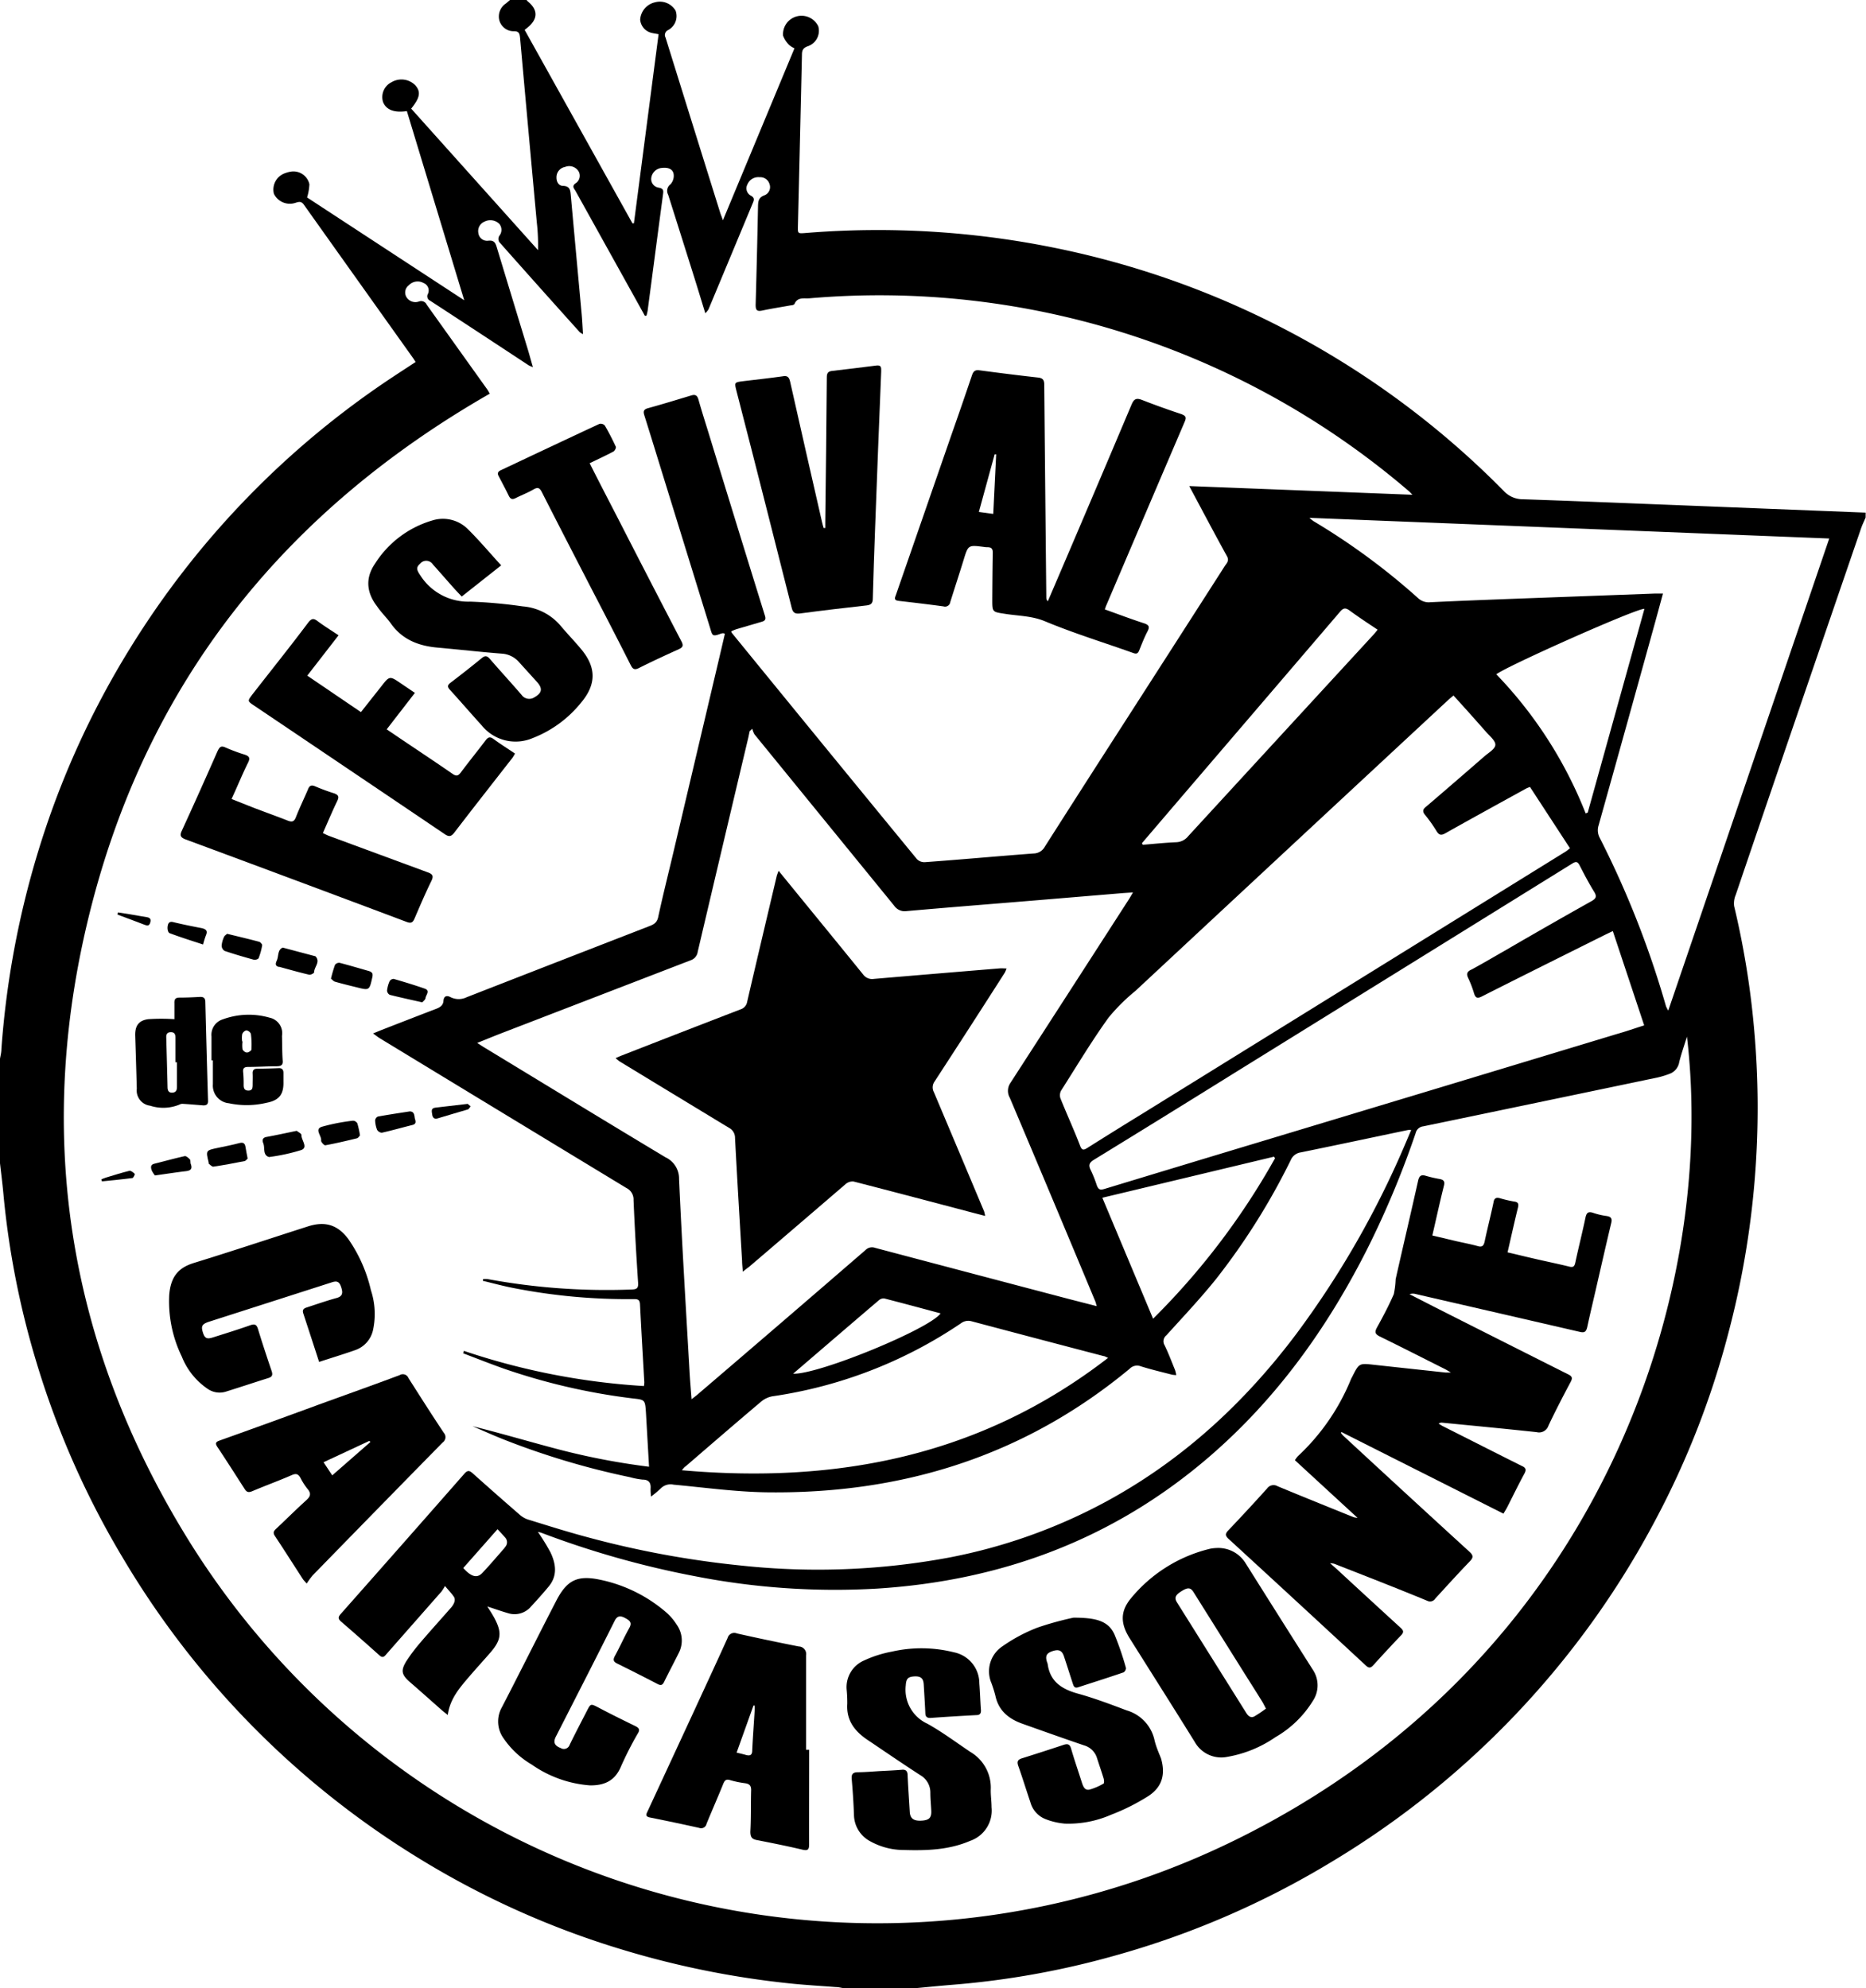
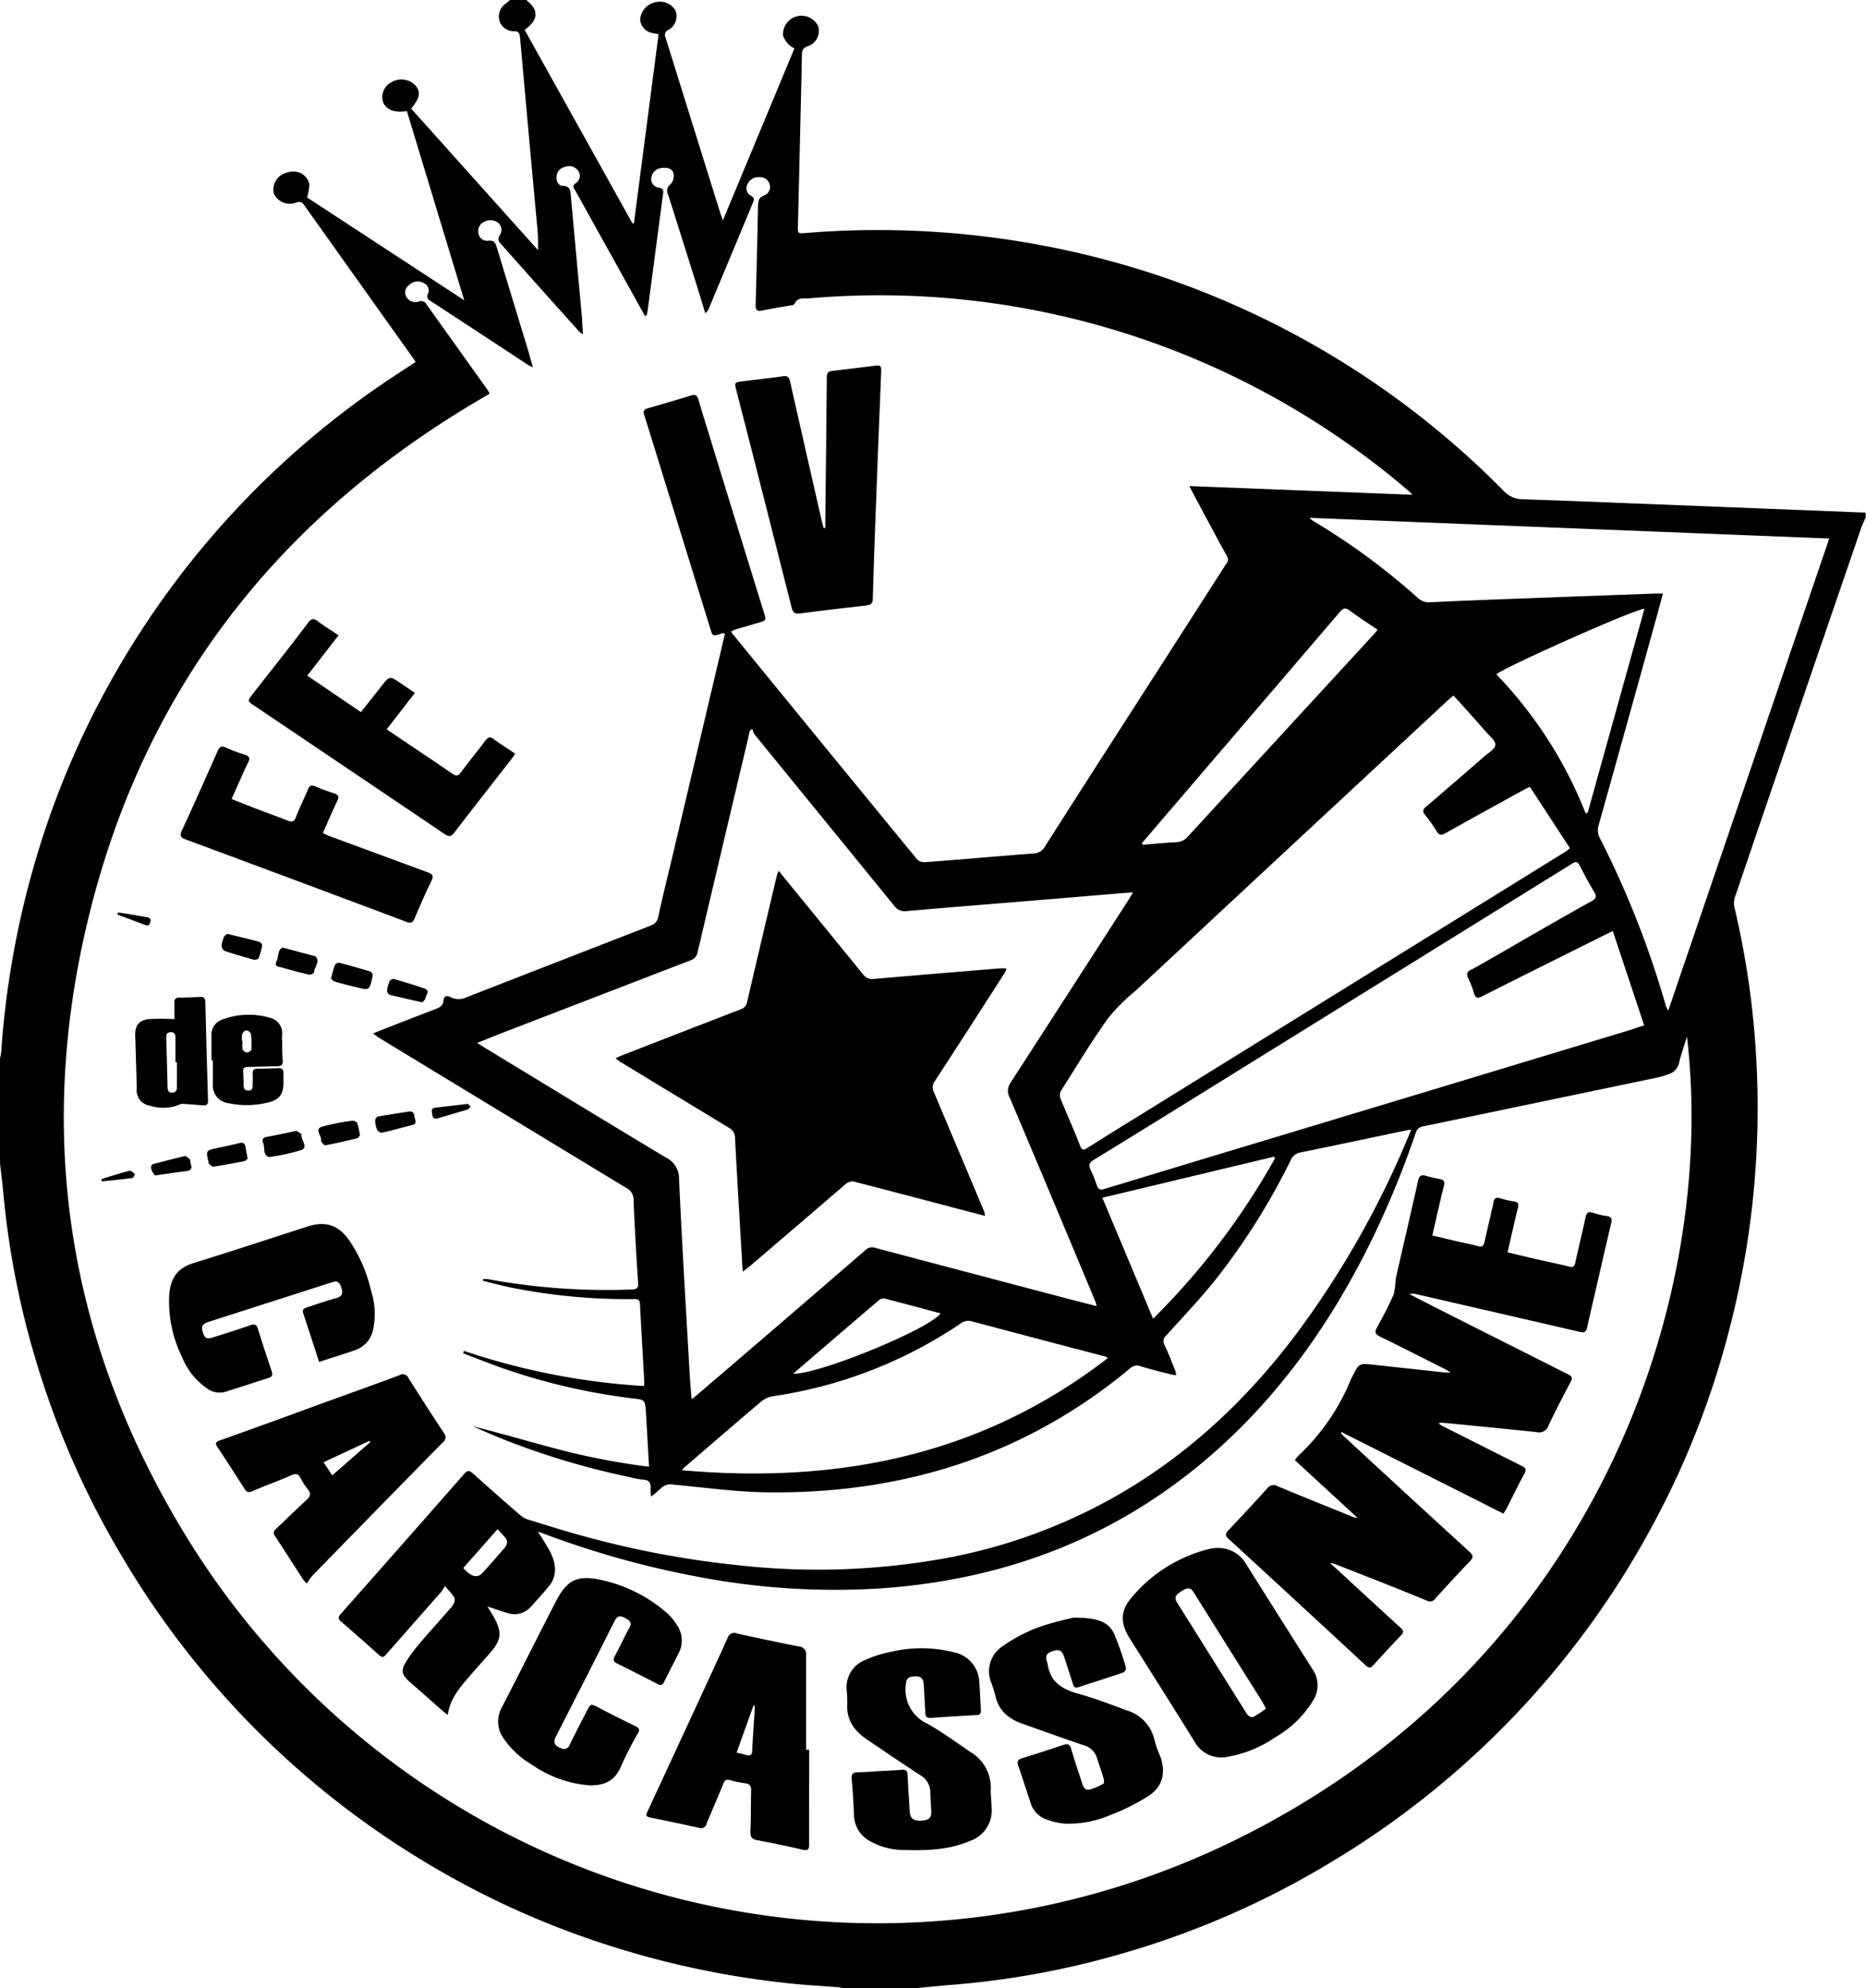
<svg xmlns="http://www.w3.org/2000/svg" id="logo" data-name="Calque 1" viewBox="0 0 307.05 327.24">
  <defs>
    <style>.cls-1{fill:#000;}</style>
  </defs>
  <title>logo-festival-noir</title>
-   <path class="cls-1" d="M403.93,297.74l.12-.15-.49-.41.49.41Z" transform="translate(-326.61 -115.5)" />
  <path class="cls-1" d="M577.19,197.67a4.25,4.25,0,0,1-3.15-1.38,143.84,143.84,0,0,0-73.64-39.95,145.79,145.79,0,0,0-41.26-2.49c-1.27.1-1.26.09-1.23-1.17q.34-14.07.66-28.15c0-.72.15-1.11.91-1.4a2.69,2.69,0,0,0,1.78-3.29,3.05,3.05,0,0,0-5.8,1.52,4.25,4.25,0,0,0,1,1.54,3.44,3.44,0,0,0,.88.55l-11.77,28.3c-.2-.56-.33-.87-.44-1.2q-4.51-14.43-9-28.86a.89.89,0,0,1,.4-1.23,2.61,2.61,0,0,0,1.25-3.2,3,3,0,0,0-3.38-1.38,3.13,3.13,0,0,0-2.45,2.85,2.45,2.45,0,0,0,1.83,2.17c.35.09.72.14,1.2.23l-4.06,31.13-.24,0-17.74-31.84.52-.42c1.68-1.38,1.69-2.9,0-4.26a1.82,1.82,0,0,1-.24-.3h-2.62l-.75.64a2.55,2.55,0,0,0-1.08,2.74,2.43,2.43,0,0,0,2.41,1.82c.78,0,.92.32,1,1q1.36,15.23,2.76,30.45a33.31,33.31,0,0,1,.2,4.58l-20.87-23.29c1.46-1.81,1.62-2.77.67-3.85a3.19,3.19,0,0,0-3.9-.5,2.73,2.73,0,0,0-1.41,3.23c.49,1.29,1.81,1.84,3.93,1.52L403,164.92,377.14,148a8.76,8.76,0,0,0,.38-2.18,2.69,2.69,0,0,0-3.12-2.06,4,4,0,0,0-.78.21,2.85,2.85,0,0,0-1.94,3.42,2.91,2.91,0,0,0,3.58,1.48c.57-.18.94-.26,1.36.33q9,12.66,18,25.29c.11.16.21.33.38.59-1.23.81-2.44,1.59-3.63,2.38a144.39,144.39,0,0,0-43.34,44.71,142.57,142.57,0,0,0-15.19,33.63,147.59,147.59,0,0,0-6,32.36c0,.59-.17,1.18-.26,1.77v16.76c.2,1.77.43,3.53.59,5.3a140.54,140.54,0,0,0,5.45,27.76A142.3,142.3,0,0,0,346.88,372a144,144,0,0,0,48.5,49.25,142.11,142.11,0,0,0,33.84,15.19A147.16,147.16,0,0,0,457.17,442c2.34.23,4.69.36,7,.54.43,0,.86.12,1.29.19h11.71c2.11-.2,4.21-.41,6.32-.58A139.19,139.19,0,0,0,510,437.38,142.44,142.44,0,0,0,545.61,422,144.19,144.19,0,0,0,599,365.69a141.2,141.2,0,0,0,12-30.74,145.11,145.11,0,0,0,4.21-50.52,139.15,139.15,0,0,0-3.25-19.8,3.58,3.58,0,0,1,.26-1.84q4.73-13.94,9.5-27.86,5.55-16.22,11.11-32.42c.21-.62.51-1.22.77-1.83v-.81l-31.46-1.25C593.86,198.3,585.53,197.95,577.19,197.67ZM529.87,418.34A133.41,133.41,0,0,1,357.64,369c-20.2-32.61-25.53-67.87-15.83-105s32.16-64.65,65.38-83.7a6.28,6.28,0,0,0-.37-.66q-5-7-10-14a1,1,0,0,0-1.24-.53,1.72,1.72,0,0,1-2.11-.75,1.48,1.48,0,0,1,.41-1.91,2,2,0,0,1,2.43-.37,1.32,1.32,0,0,1,.72,1.78.8.8,0,0,0,.39,1.15q8.11,5.29,16.19,10.62a5.5,5.5,0,0,0,.69.29c-.3-1-.53-1.88-.78-2.72q-2.57-8.44-5.13-16.88c-.22-.74-.39-1.33-1.45-1.2a1.44,1.44,0,0,1-1.61-1.24,1.68,1.68,0,0,1,1-1.9,2.12,2.12,0,0,1,2.43.35,1.56,1.56,0,0,1,0,2,1,1,0,0,0,0,1q6.59,7.44,13.24,14.83a3.42,3.42,0,0,0,.54.34c-.07-1.16-.12-2.14-.2-3.11-.6-6.56-1.21-13.13-1.8-19.69-.08-.85-.11-1.57-1.29-1.61-.68,0-1.08-.63-1.07-1.37a1.71,1.71,0,0,1,1.4-1.74,1.81,1.81,0,0,1,2.23.71,1.47,1.47,0,0,1-.52,2c-.57.43-.28.78,0,1.2l10,18,1.44,2.6.26-.05a8.09,8.09,0,0,0,.19-.81c.85-6.43,1.69-12.87,2.55-19.3.08-.61-.09-.81-.69-.94a1.44,1.44,0,0,1-1.27-1.58,1.91,1.91,0,0,1,1.76-1.67c.81-.09,1.7.05,1.91.91a2.07,2.07,0,0,1-.49,1.77,1.34,1.34,0,0,0-.39,1.74q2.16,6.82,4.31,13.66c.59,1.88,1.16,3.77,1.8,5.84a3.66,3.66,0,0,0,.52-.64q3.67-8.79,7.33-17.59c.23-.54.17-.84-.36-1.13a1.36,1.36,0,0,1-.56-1.85,1.93,1.93,0,0,1,2-1.18,1.58,1.58,0,0,1,1.63,1.11,1.45,1.45,0,0,1-.82,1.86c-1,.37-1.05,1-1.07,1.89q-.16,8.07-.39,16.14c0,.9.23,1.12,1.1.94,1.54-.33,3.11-.57,4.66-.85.23,0,.58-.09.64-.24.49-1.17,1.57-.85,2.42-.92a133.79,133.79,0,0,1,98.74,31.8c.1.08.18.19.51.53l-36.72-1.43c2.08,3.89,4.11,7.74,6.21,11.55.41.75-.05,1.14-.36,1.61q-9.55,14.91-19.13,29.8c-3.51,5.46-7,10.92-10.49,16.4a2.14,2.14,0,0,1-1.85,1.11c-6,.45-11.94,1-17.91,1.43a1.72,1.72,0,0,1-1.28-.5q-15.27-18.6-30.47-37.25a1.47,1.47,0,0,1-.09-.24,8.76,8.76,0,0,1,.84-.35l4.16-1.22c.53-.15.75-.36.55-1q-4.59-14.78-9.12-29.58c-.61-2-1.26-4-1.82-6-.21-.75-.57-.87-1.24-.66-2.35.71-4.7,1.43-7.06,2.08-.72.2-.81.52-.61,1.16,1.19,3.78,2.35,7.58,3.52,11.36q3.65,11.8,7.29,23.6c.39,1.26.32,1.55,1.76,1a1.53,1.53,0,0,1,.39-.08,1.22,1.22,0,0,1,.3.08c-.37,1.61-.75,3.23-1.13,4.84q-3.67,15.56-7.34,31.12c-.84,3.57-1.74,7.12-2.51,10.7-.23,1.05-.92,1.26-1.71,1.57q-14.9,5.78-29.78,11.59a3,3,0,0,1-2.67,0c-.73-.39-1.12-.09-1.17.62s-.55,1.05-1.18,1.29c-3.08,1.18-6.14,2.37-9.21,3.57l-1.19.49c.46.33.76.58,1.09.78q20.29,12.34,40.6,24.66a2.11,2.11,0,0,1,1.17,2c.19,4.54.45,9.07.75,13.6.06.87-.21,1.07-1,1.1a107.63,107.63,0,0,1-23.8-1.72,5.5,5.5,0,0,0-.69,0l-.06.29c1.66.4,3.3.85,5,1.18a96.87,96.87,0,0,0,19.86,1.83c.58,0,.94.07,1,.79.21,4.3.47,8.6.71,12.9a5.07,5.07,0,0,1-.06.62,114,114,0,0,1-29.63-5.79l-.12.4c2.24.85,4.47,1.74,6.74,2.54a102.69,102.69,0,0,0,20.79,4.84l.4.05c2,.22,2,.22,2.15,2.32l.51,8.92a115.1,115.1,0,0,1-14.68-2.8c-4.79-1.25-9.53-2.67-14.37-3.87,1.71.73,3.41,1.5,5.15,2.19a127.57,127.57,0,0,0,20.75,6.2,12.49,12.49,0,0,0,2.08.4c1.07,0,1.41.55,1.32,1.53a10,10,0,0,0,.08,1.26,17.85,17.85,0,0,0,1.6-1.34,2.25,2.25,0,0,1,2.09-.62c5.09.47,10.18,1.18,15.27,1.26,22.31.31,42.45-5.95,59.79-20.33a1.69,1.69,0,0,1,1.81-.42c1.7.54,3.43.94,5.16,1.39a5.37,5.37,0,0,0,.7.07,5.88,5.88,0,0,0-.19-.82c-.56-1.37-1.08-2.76-1.72-4.08a1.25,1.25,0,0,1,.29-1.65c2.77-3.07,5.62-6.08,8.2-9.3a110.43,110.43,0,0,0,12.26-19.53,2.11,2.11,0,0,1,1.63-1.27c5.89-1.2,11.78-2.46,17.67-3.69a2.55,2.55,0,0,1,.52,0l-.85,2A151.77,151.77,0,0,1,539.95,335c-8.53,11.36-18.76,20.81-31.3,27.62a89.81,89.81,0,0,1-25.93,9.24,117.85,117.85,0,0,1-34,1.32,156.71,156.71,0,0,1-25.66-4.74c-3.24-.87-6.45-1.89-9.66-2.88a4,4,0,0,1-1.35-.83q-3.85-3.34-7.65-6.74c-.54-.48-.85-.54-1.37.05q-10.15,11.57-20.35,23.09c-.43.49-.47.77,0,1.21q3.21,2.77,6.36,5.6c.59.53.85.16,1.2-.25l9-10.23a8.23,8.23,0,0,0,.59-.93c.63.75,1.1,1.22,1.46,1.77s0,1.22-.39,1.71c-1.66,1.9-3.36,3.77-5,5.69a29.39,29.39,0,0,0-2.38,3.13c-1,1.6-.86,2.29.55,3.52,1.78,1.54,3.53,3.11,5.3,4.67.27.23.55.44.92.74.36-2.65,1.94-4.46,3.48-6.26,1.18-1.38,2.41-2.72,3.6-4.09,1.7-2,1.85-3.2.64-5.51-.35-.67-.77-1.3-1.21-2,1.2.39,2.29.78,3.4,1.1a3.55,3.55,0,0,0,3.83-1.14c1-1.07,1.95-2.14,2.87-3.25,1.47-1.77,1.19-3.72.3-5.6a34.4,34.4,0,0,0-2.08-3.38,4.9,4.9,0,0,1,.57.14,150.67,150.67,0,0,0,25.49,7.19,119.69,119.69,0,0,0,29.73,2c20.45-1.29,38.77-8.08,54.45-21.5,11.18-9.57,19.59-21.27,26.2-34.34a151.63,151.63,0,0,0,8-19.14,1.44,1.44,0,0,1,1.23-1.1c7-1.45,14.09-2.93,21.13-4.4q8.69-1.81,17.38-3.63a14,14,0,0,0,2.17-.67,2.46,2.46,0,0,0,1.46-1.9c.36-1.41.84-2.78,1.27-4.17C609.22,328.84,589.61,389,529.87,418.34Zm31.26-168.69A23.61,23.61,0,0,1,563,252.3c.41.66.76.73,1.45.34,4.42-2.49,8.88-4.93,13.32-7.38a6.25,6.25,0,0,1,.6-.24l6.58,10.09c-.31.24-.5.41-.72.55L514.42,298.9c-3,1.84-5.95,3.68-8.9,5.54-.59.37-.87.41-1.17-.34-1-2.62-2.19-5.2-3.24-7.82a1.62,1.62,0,0,1,.1-1.28c2.55-4,5-8.11,7.8-12a30.84,30.84,0,0,1,4.42-4.4q18.53-17.26,37.07-34.5l14.41-13.39c.24-.22.5-.42.87-.74,1.83,2,3.61,4,5.37,6,.59.67,1.56,1.45,1.52,2.13s-1.12,1.29-1.8,1.88q-4.75,4.14-9.54,8.24C560.76,248.66,560.6,249,561.12,249.65Zm7.07,26.82a17.26,17.26,0,0,1,.94,2.44c.24.82.53,1,1.35.57,6.78-3.43,13.58-6.81,20.38-10.2l1.13-.54,5.16,15.52c-1.61.51-3,1-4.46,1.41l-29.24,8.85-29.25,8.83q-12.93,3.9-25.86,7.83c-.73.22-1,.1-1.26-.59a19.75,19.75,0,0,0-1-2.51c-.4-.78-.27-1.21.51-1.69q11.61-7.12,23.17-14.32,27.78-17.21,55.55-34.44c.63-.39.89-.33,1.22.31.75,1.46,1.52,2.93,2.38,4.32.48.77.34,1.12-.42,1.55-4.69,2.63-9.36,5.3-14,8-1.9,1.08-3.78,2.19-5.7,3.24C568,275.38,567.87,275.77,568.2,276.47Zm-75.45,19.65q7.09,16.76,14.09,33.56c.08.2.13.42.23.79l-4.48-1.15q-16-4.21-32-8.45a1.48,1.48,0,0,0-1.54.35q-13.87,12-27.76,23.88c-.22.19-.46.36-.88.69-.13-1.68-.26-3.15-.34-4.61-.6-10.54-1.25-21.08-1.72-31.63a3.86,3.86,0,0,0-2.22-3.57c-10-6-20-12.12-30-18.19-.28-.17-.54-.36-1-.64,1.46-.58,2.75-1.12,4.05-1.62q15.56-6,31.12-12a1.71,1.71,0,0,0,1.12-1.39q4.14-17.62,8.32-35.23c.08-.36.15-.72.23-1.08l.43-.39a3.28,3.28,0,0,0,.36.92q11.5,14.11,23,28.22a2.1,2.1,0,0,0,2.05.87c7.14-.63,14.28-1.19,21.41-1.78l14.27-1.19,1.55-.1c-.28.47-.44.77-.62,1.05q-9.75,15.14-19.52,30.26A2.31,2.31,0,0,0,492.74,296.12Zm-11.37,35.54c-1.75,2.54-20.12,10.1-24.26,9.93,4.79-4.11,9.45-8.12,14.13-12.11a1.17,1.17,0,0,1,.89-.27C475.21,330,478.29,330.83,481.38,331.66Zm-42,25.22c4.15-3.58,8.29-7.16,12.48-10.7a4,4,0,0,1,1.85-.87,74.33,74.33,0,0,0,31-12,2,2,0,0,1,1.77-.35q10.86,2.89,21.73,5.73c.18,0,.35.14.74.29-20.83,16.12-44.46,20.75-70.14,18.5A6.69,6.69,0,0,1,439.33,356.88ZM508,312.63l28.25-6.76.16.27a118.87,118.87,0,0,1-20.06,26.4Zm79.87-63.39-.34.13a69.82,69.82,0,0,0-14.7-22.89c1.54-1.27,23.36-11,24.37-10.77Zm-35.17-29.37q-15.29,16.62-30.57,33.25a2.64,2.64,0,0,1-2,1c-1.83.08-3.66.27-5.49.42l-.12-.27,5.69-6.66q13.45-15.7,26.88-31.4c.51-.6.86-.75,1.55-.26,1.49,1.09,3,2.09,4.66,3.19C553.06,219.43,552.89,219.66,552.69,219.87Zm-143,150.32c-1.24,1.41-2.45,2.85-3.74,4.21-.85.89-1.82.62-3.12-.83l5.64-6.39c.47.51.88.94,1.26,1.38A1.14,1.14,0,0,1,409.65,370.19Zm191.42-88.36a5.43,5.43,0,0,1-.38-.75,155.4,155.4,0,0,0-10.87-27.64,2.67,2.67,0,0,1-.21-2.1q4.72-16.85,9.38-33.71c.39-1.41.77-2.83,1.21-4.44-.53,0-.91,0-1.3,0l-23.8.88c-4.4.17-8.8.34-13.21.55a2.56,2.56,0,0,1-2-.69,110.5,110.5,0,0,0-17.2-12.66,8,8,0,0,1-.67-.54l85.54,3.4Z" transform="translate(-326.61 -115.5)" />
  <path class="cls-1" d="M471.24,329.48" transform="translate(-326.61 -115.5)" />
  <path class="cls-1" d="M590.94,315.63a11.52,11.52,0,0,1-2.16-.51c-.85-.29-1.12,0-1.29.83-.52,2.47-1.14,4.91-1.67,7.38-.14.65-.39.79-1,.63-2-.49-3.94-.88-5.9-1.34-1.4-.32-2.79-.67-4.24-1,.58-2.54,1.13-5,1.71-7.37.16-.65,0-.93-.67-1a20.2,20.2,0,0,1-2.26-.53c-.68-.2-1,0-1.1.71-.45,2.14-1,4.26-1.45,6.39-.15.71-.42,1-1.17.76-1.13-.31-2.29-.53-3.44-.79l-4-.95c.65-2.81,1.23-5.49,1.9-8.16.18-.71,0-1-.68-1.13a21,21,0,0,1-2.26-.52c-.81-.26-1.12,0-1.3.8-1.21,5.41-2.48,10.81-3.7,16.22a14.2,14.2,0,0,1-.3,2.45c-.82,1.88-1.78,3.69-2.77,5.49-.4.74-.32,1.08.44,1.46,3.59,1.76,7.16,3.58,10.73,5.37.25.13.49.28,1,.58-.49,0-.68,0-.86,0q-5.87-.63-11.74-1.27c-2.5-.28-2.5-.29-3.62,1.92-.08.15-.16.29-.23.45a35.65,35.65,0,0,1-8.74,12.67,4.19,4.19,0,0,0-.48.66L550,365.32a4.65,4.65,0,0,1-.65-.11c-4.17-1.69-8.35-3.37-12.51-5.1a1.3,1.3,0,0,0-1.73.37q-3.14,3.49-6.38,6.89c-.51.54-.55.84,0,1.37q11.34,10.4,22.62,20.87c.56.52.85.39,1.29-.1q2.23-2.47,4.53-4.88c.49-.51.37-.8-.09-1.22q-5.25-4.8-10.47-9.63l-1.14-1a3.85,3.85,0,0,1,.65.08c5.12,2,10.25,4,15.36,6.11a1,1,0,0,0,1.3-.37c1.89-2.06,3.76-4.13,5.7-6.14.63-.66.54-1-.1-1.59q-10.39-9.5-20.72-19.06a4.77,4.77,0,0,1-.41-.49l.1-.13L574,364.62c.23-.39.43-.7.59-1,.95-1.86,1.85-3.73,2.85-5.57.38-.69.23-1-.44-1.29-4.33-2.16-8.64-4.36-13-6.55-.23-.12-.44-.27-.66-.4a.83.83,0,0,1,.58-.16c5.19.51,10.38,1,15.56,1.56a1.62,1.62,0,0,0,1.93-1.08c1.15-2.43,2.39-4.82,3.65-7.19.34-.64.25-.91-.38-1.23q-11.13-5.59-22.24-11.21l-3.9-2a1.89,1.89,0,0,1,1.12,0q13.47,3.1,26.93,6.21c.73.17,1,0,1.19-.75.43-2,.91-4,1.37-6,.85-3.7,1.69-7.41,2.57-11.1C591.93,316.07,591.74,315.74,590.94,315.63Z" transform="translate(-326.61 -115.5)" />
-   <path class="cls-1" d="M474.54,214.4c2.44.28,4.88.57,7.31.9a.86.86,0,0,0,1.12-.69c.72-2.31,1.48-4.61,2.19-6.92.77-2.5.75-2.51,3.33-2.18a3.38,3.38,0,0,0,.6.05c.72,0,.9.32.88,1-.05,2.52-.06,5-.08,7.57,0,2.17,0,2.07,2.18,2.41s4.32.32,6.46,1.2c4.79,2,9.73,3.51,14.6,5.25.5.18.73.05.92-.41.43-1.06.84-2.13,1.37-3.14.4-.77.28-1.08-.57-1.36-2.13-.69-4.23-1.49-6.44-2.28.09-.29.13-.41.18-.53q6.46-15.16,12.94-30.31c.32-.74.26-1-.54-1.31q-3.25-1.07-6.45-2.32c-.91-.35-1.32-.21-1.72.73q-6.63,15.69-13.34,31.35l-.45,1.05a.82.82,0,0,1-.25-.6q-.18-17.51-.34-35c0-.79-.21-1.13-1-1.22-3.24-.36-6.48-.77-9.71-1.2-.77-.1-1,.29-1.2.88q-1.69,5-3.42,9.91-4.55,13.14-9.11,26.28C473.73,214.15,473.91,214.33,474.54,214.4Zm15.74-24.13.25,0-.48,9.81-2.37-.32Z" transform="translate(-326.61 -115.5)" />
  <path class="cls-1" d="M452.68,198.94q2.11,8.31,4.21,16.62c.19.76.51,1,1.34.91,3.67-.49,7.34-.92,11-1.33.77-.09,1-.41,1-1.16.1-3.87.24-7.73.38-11.6q.47-12.86,1-25.72c0-.59.08-1.11-.79-1-2.44.31-4.87.61-7.31.89-.7.08-.85.43-.85,1.07q-.1,11.86-.25,23.72c0,.35,0,.71,0,1.06h-.27c-.09-.32-.19-.63-.27-1-1.76-7.7-3.52-15.4-5.25-23.11-.18-.78-.5-1-1.25-.85-2.13.3-4.27.53-6.41.79-1.55.19-1.53.18-1.14,1.7Q450.28,189.46,452.68,198.94Z" transform="translate(-326.61 -115.5)" />
  <path class="cls-1" d="M531.54,372.73a5.26,5.26,0,0,0-4.77-2.45,6.34,6.34,0,0,0-1,.11,24.16,24.16,0,0,0-13.09,8.2c-1.76,2.14-1.69,4.14-.19,6.53,3.57,5.69,7.18,11.37,10.72,17.08a5,5,0,0,0,5.4,2.44,19.78,19.78,0,0,0,7.87-3.23,17.39,17.39,0,0,0,6.18-6,4.6,4.6,0,0,0,0-5.06Q537.09,381.57,531.54,372.73ZM533,398c-.58.3-1-.07-1.32-.58q-5.69-9.09-11.39-18.18c-.49-.78-.28-1.23.79-1.89s1.49-.55,2,.31l8.4,13.4c.95,1.51,1.9,3,2.84,4.52.17.28.31.58.6,1.13A20.29,20.29,0,0,1,533,398Z" transform="translate(-326.61 -115.5)" />
-   <path class="cls-1" d="M391,218.22c1.88,2.58,4.51,3.58,7.55,3.86,3.55.32,7.09.72,10.64,1a4.07,4.07,0,0,1,2.81,1.38q1.49,1.64,3,3.31c.93,1.06.8,1.78-.43,2.48a1.55,1.55,0,0,1-2.15-.4c-1.72-2-3.49-3.92-5.2-5.9-.44-.51-.77-.6-1.33-.14q-2.54,2.08-5.15,4.06c-.57.43-.51.71-.07,1.19,1.77,1.94,3.48,3.93,5.24,5.87a7.16,7.16,0,0,0,8.32,2.06,19.07,19.07,0,0,0,8-5.85c2.52-3,2.52-5.8,0-8.81-1.07-1.29-2.25-2.5-3.33-3.79a9.11,9.11,0,0,0-6.29-3.24,79.3,79.3,0,0,0-8.63-.78,9.35,9.35,0,0,1-8.23-4.36c-.61-.88-.68-1.3,0-1.9a1.3,1.3,0,0,1,2.1.15c1.17,1.3,2.31,2.62,3.48,3.93.39.44.81.87,1.26,1.34l6.49-5.13c-1.91-2.08-3.61-4.12-5.52-6a5.81,5.81,0,0,0-5.82-1.39,16.73,16.73,0,0,0-9.44,7.14c-1.62,2.37-1.36,4.78.36,7C389.38,216.37,390.31,217.22,391,218.22Z" transform="translate(-326.61 -115.5)" />
  <path class="cls-1" d="M459.76,403.48h-.51c0-5.18,0-10.35,0-15.53a1.25,1.25,0,0,0-1.21-1.47q-5.09-1-10.16-2.14a1.14,1.14,0,0,0-1.55.76c-1.81,4-3.67,8-5.51,12q-3.81,8.23-7.62,16.45c-.23.49-.5.91.36,1.08q4.05.81,8.09,1.71a.91.91,0,0,0,1.22-.67c.9-2.21,1.87-4.39,2.76-6.6.24-.58.48-.78,1.12-.59a16.32,16.32,0,0,0,2.46.51c.69.1,1,.37,1,1.11-.07,2.29,0,4.57-.13,6.86,0,.84.22,1.21,1,1.37,2.54.5,5.07,1,7.59,1.6.9.21,1.09-.05,1.08-.92C459.74,413.84,459.76,408.66,459.76,403.48Zm-9.37.05c0,.76-.27,1-1,.82-.5-.15-1-.26-1.57-.4l2.77-7.74h.2a7.15,7.15,0,0,1,0,.79C450.66,399.19,450.49,401.36,450.39,403.53Z" transform="translate(-326.61 -115.5)" />
  <path class="cls-1" d="M399.64,351.32c-2-3-3.9-6-5.81-9a1,1,0,0,0-1.47-.49c-4.41,1.65-8.84,3.23-13.26,4.83q-8.15,3-16.3,5.91c-.59.21-.87.39-.43,1.06,1.53,2.29,3,4.61,4.5,6.94.34.54.65.6,1.24.36,2.17-.92,4.38-1.72,6.53-2.66.76-.33,1.09-.12,1.43.5a10.25,10.25,0,0,0,1.14,1.78c.67.78.46,1.27-.24,1.9-1.67,1.51-3.27,3.11-4.91,4.65-.39.36-.58.65-.22,1.19,1.56,2.35,3.07,4.74,4.61,7.11.1.16.24.29.63.73a11.67,11.67,0,0,1,1-1.37q10.67-10.95,21.38-21.86A1.06,1.06,0,0,0,399.64,351.32Zm-18.36,7-1.43-2.16,7.55-3.52.15.2Z" transform="translate(-326.61 -115.5)" />
  <path class="cls-1" d="M486.3,403.85c-2.35-1.57-4.62-3.28-7.08-4.65a6.15,6.15,0,0,1-3.57-6.29c.07-1.06.31-1.44,1.4-1.5s1.5.32,1.56,1.35c.09,1.54.19,3.09.26,4.63,0,.63.26.9.93.85,2.48-.18,5-.33,7.45-.46.6,0,.82-.27.77-.88-.11-1.44-.14-2.89-.26-4.33a5.21,5.21,0,0,0-4.19-5.13,21.88,21.88,0,0,0-10.2-.11,19,19,0,0,0-4.58,1.46,4.77,4.77,0,0,0-2.86,4.81,22.9,22.9,0,0,1,.1,2.32c-.18,2.71,1.21,4.51,3.32,5.93,2.9,1.95,5.78,3.93,8.72,5.83a3.28,3.28,0,0,1,1.63,2.82c0,1,.1,2,.15,3,.06,1.17-.34,1.58-1.62,1.65s-1.86-.36-1.92-1.46c-.12-2-.26-4-.35-6,0-.69-.29-1-1-.91-1.17.1-2.35.15-3.52.21v0c-1.21.07-2.42.18-3.63.19-.83,0-1.13.28-1.05,1.14q.26,2.91.37,5.84a5,5,0,0,0,2.63,4.36,11.39,11.39,0,0,0,5.6,1.46c3.72.11,7.41,0,10.9-1.51a5.27,5.27,0,0,0,3.51-5.54c0-1-.16-2-.13-2.92A6.81,6.81,0,0,0,486.3,403.85Z" transform="translate(-326.61 -115.5)" />
  <path class="cls-1" d="M516.58,401.87A6.57,6.57,0,0,0,512,397c-2.65-1-5.29-2-8-2.75s-4.61-2-5-4.9a1.92,1.92,0,0,0-.1-.29c-.33-1-.09-1.49.93-1.82s1.54-.09,1.86.88c.49,1.47.95,2.94,1.43,4.41.14.42.25.88.89.67,2.49-.81,5-1.6,7.47-2.45a.85.85,0,0,0,.41-.72,48.55,48.55,0,0,0-1.89-5.52c-1.07-2.37-3.29-2.75-6.74-2.77a51.4,51.4,0,0,0-5.91,1.63,26.58,26.58,0,0,0-5.75,3.06,4.94,4.94,0,0,0-1.85,6.08,19.71,19.71,0,0,1,.66,2.12c.53,2.44,2.2,3.77,4.41,4.56,3.39,1.21,6.77,2.41,10.17,3.57a3.1,3.1,0,0,1,2.13,2.09c.36,1.12.75,2.23,1.09,3.35.08.27.1.77,0,.84a9.63,9.63,0,0,1-2.32,1c-.79.18-1.05-.53-1.26-1.17-.59-1.86-1.23-3.7-1.77-5.57-.22-.76-.58-.84-1.25-.62q-3.4,1.13-6.81,2.2c-.67.21-.9.49-.64,1.24.71,2,1.32,4,2,6a4.15,4.15,0,0,0,2.47,2.77,11.31,11.31,0,0,0,3.21.75,17.49,17.49,0,0,0,7.57-1.45,34.49,34.49,0,0,0,6.18-3.1c2.28-1.5,2.82-3.59,2.06-6.2C517.23,403.85,516.81,402.89,516.58,401.87Z" transform="translate(-326.61 -115.5)" />
  <path class="cls-1" d="M431.1,399.56c-2.05-1-4.08-2-6.12-3.08-1.18-.6-1.18-.59-1.8.61-.95,1.86-1.92,3.7-2.83,5.57a1,1,0,0,1-1.48.54c-1.07-.41-1.28-1-.73-2q2.61-5.12,5.22-10.24,2.22-4.36,4.41-8.73c.43-.86,1-.82,1.74-.41s1.15.73.64,1.64c-.84,1.49-1.53,3.07-2.35,4.57-.34.62-.28.94.36,1.26q3.34,1.65,6.65,3.37c.57.3.83.17,1.09-.37.77-1.57,1.59-3.11,2.37-4.68a4.48,4.48,0,0,0-.3-4.7,9.18,9.18,0,0,0-1.61-1.93,24.14,24.14,0,0,0-11-5.48c-3.81-.81-5.51.11-7.27,3.56-3,5.8-5.89,11.63-8.89,17.42a4.74,4.74,0,0,0,.28,5.13,14.4,14.4,0,0,0,4.61,4.3,19.17,19.17,0,0,0,9.55,3.43c2.37.05,4.15-.72,5.14-3.08a56.64,56.64,0,0,1,2.74-5.39C432,400.15,431.74,399.87,431.1,399.56Z" transform="translate(-326.61 -115.5)" />
  <path class="cls-1" d="M363.78,344.54c2.34-.73,4.67-1.51,7-2.24.64-.2.73-.53.53-1.14-.77-2.29-1.54-4.59-2.24-6.9-.24-.79-.55-.9-1.3-.64-2,.71-4.08,1.35-6.13,2-1,.32-1.35.14-1.65-.84s-.18-1.35,1-1.74l20.25-6.5c.9-.29,1.27-.06,1.57,1,.23.78.14,1.33-.81,1.59-1.62.44-3.21,1-4.81,1.52-.47.15-.9.31-.68,1,.86,2.61,1.71,5.23,2.61,8,2.05-.67,4-1.26,5.87-1.92a4.51,4.51,0,0,0,3-3.32,12.52,12.52,0,0,0-.35-6.57,24.18,24.18,0,0,0-3.67-8.35c-1.77-2.42-3.87-3.06-6.73-2.13-6.24,2-12.46,4.07-18.72,6-2.43.75-3.8,2.12-4.06,5.23a20.74,20.74,0,0,0,2.06,10.17,11.58,11.58,0,0,0,4.3,5.35A3.45,3.45,0,0,0,363.78,344.54Z" transform="translate(-326.61 -115.5)" />
  <path class="cls-1" d="M368.41,231.62q15.68,10.56,31.34,21.14c.69.47,1.07.49,1.62-.23,3.17-4.14,6.39-8.23,9.59-12.34a6.53,6.53,0,0,0,.39-.67c-1.21-.81-2.4-1.56-3.53-2.39-.58-.43-.9-.31-1.31.23-1.34,1.77-2.74,3.49-4.07,5.27-.44.58-.75.66-1.37.23-2.73-1.89-5.51-3.73-8.27-5.59l-2.56-1.73,4.64-6L392.61,228c-1.89-1.29-1.89-1.29-3.28.49L386,232.7l-8.83-6,5.15-6.64c-1.24-.83-2.38-1.53-3.45-2.33-.66-.5-1-.45-1.53.22-3,4-6.14,7.91-9.22,11.87C367.32,230.89,367.33,230.89,368.41,231.62Z" transform="translate(-326.61 -115.5)" />
  <path class="cls-1" d="M357.19,253.67q18.19,6.74,36.35,13.57c.73.27,1,.08,1.28-.56.89-2.07,1.77-4.14,2.76-6.16.42-.85.23-1.15-.59-1.45-5.42-2-10.84-4-16.25-6-.33-.12-.65-.3-1-.46.81-1.82,1.53-3.56,2.35-5.25.33-.68.27-1-.47-1.28a32.52,32.52,0,0,1-3.12-1.15c-.68-.3-1-.1-1.22.51-.66,1.55-1.4,3.06-2,4.61-.3.73-.68.76-1.32.51-1.81-.71-3.65-1.37-5.47-2.06L364.71,247c1-2.14,1.79-4.12,2.73-6,.39-.79.14-1.06-.57-1.3a29.08,29.08,0,0,1-3.12-1.16c-.77-.36-1-.11-1.34.58-1.92,4.37-3.87,8.72-5.86,13.06C356.15,253,356.3,253.34,357.19,253.67Z" transform="translate(-326.61 -115.5)" />
-   <path class="cls-1" d="M410.31,197.06c.28.59.6.71,1.19.4,1-.5,2-.88,2.9-1.41.69-.39,1-.29,1.37.44,2.77,5.46,5.58,10.89,8.38,16.32,2.08,4,4.17,8.06,6.22,12.11.33.65.6.92,1.37.53,2.16-1.09,4.36-2.1,6.56-3.1.68-.31.8-.59.44-1.29q-5.33-10.24-10.59-20.52c-1.49-2.89-3-5.79-4.51-8.8,1.4-.68,2.68-1.27,3.92-1.93.22-.12.46-.61.38-.79-.55-1.19-1.15-2.36-1.81-3.49a.94.94,0,0,0-.87-.27c-5.42,2.52-10.83,5.08-16.24,7.63-.52.24-.6.55-.34,1C409.25,195,409.8,196,410.31,197.06Z" transform="translate(-326.61 -115.5)" />
  <path class="cls-1" d="M356.16,297.29a1,1,0,0,1,.47-.12c1.15.07,2.3.17,3.44.26.56,0,.79-.2.77-.77q-.24-8.12-.44-16.24c0-.67-.31-.88-.94-.84-1.11.06-2.22.11-3.33.11-.69,0-.85.32-.82.94,0,.86,0,1.73,0,2.61a32.39,32.39,0,0,0-4.31,0c-1.62.22-2.19,1.14-2.14,2.75q.14,4.34.26,8.68a2.52,2.52,0,0,0,2.19,2.81A7,7,0,0,0,356.16,297.29Zm-1.43-11.91c.66,0,.75.43.75.95,0,1.34,0,2.68,0,4h.25c0,1.34,0,2.68,0,4,0,.55-.11.95-.73,1s-.81-.32-.82-.89c-.06-2.72-.14-5.44-.21-8.15C353.94,285.76,354.09,285.38,354.73,285.38Z" transform="translate(-326.61 -115.5)" />
  <path class="cls-1" d="M373.25,293.5c0-.47,0-.94,0-1.41s-.18-.81-.76-.79c-1.18.05-2.35.08-3.53.09-.55,0-.8.22-.77.79s0,1.21,0,1.81-.06,1-.71,1-.78-.38-.78-.92a20.07,20.07,0,0,0-.08-2.11c-.08-.7.23-.86.86-.86,1.55,0,3.09-.11,4.64-.11.77,0,1.09-.22,1-1-.09-1.34-.07-2.69-.11-4A2.61,2.61,0,0,0,371,283a12.4,12.4,0,0,0-7.73.27,2.66,2.66,0,0,0-1.86,2.81c0,1.31,0,2.62,0,3.93h.23c0,1.31,0,2.62,0,3.93a2.92,2.92,0,0,0,2.64,3.14,14.16,14.16,0,0,0,6.2-.08C372.57,296.6,373.31,295.59,373.25,293.5Zm-6.73-6.59h-.06a3.94,3.94,0,0,1,0-1.19,1,1,0,0,1,.69-.64,1,1,0,0,1,.74.56,13.18,13.18,0,0,1,.09,2.6c0,.19-.49.49-.75.49a.94.94,0,0,1-.71-.52A4.69,4.69,0,0,1,366.52,286.91Z" transform="translate(-326.61 -115.5)" />
  <path class="cls-1" d="M378.3,275.52c0-.88,1.06-1.67.25-2.6a.38.38,0,0,0-.18-.07l-5.23-1.39c-.91.37-.64,1.44-1,2.17-.19.41-.29.86.34,1l.1,0c1.62.44,3.23.9,4.86,1.28C377.7,276,378.3,275.68,378.3,275.52Z" transform="translate(-326.61 -115.5)" />
  <path class="cls-1" d="M370.87,305.93a31.25,31.25,0,0,0,5.34-1.16c1.14-.46-.05-1.63,0-2.49,0-.2-.49-.44-.75-.65,0,0-.06,0-.1,0-1.64.34-3.28.7-4.93,1-.7.14-.67.62-.49,1.06C370.24,304.47,369.81,305.59,370.87,305.93Z" transform="translate(-326.61 -115.5)" />
  <path class="cls-1" d="M387.88,276.32c.12-.56,0-.82-.56-1-1.62-.46-3.22-.94-4.85-1.36a.85.85,0,0,0-.74.35,22.45,22.45,0,0,0-.66,2.26c.18.14.39.42.66.5,1.16.34,2.34.62,3.51.91C387.41,278.53,387.39,278.53,387.88,276.32Z" transform="translate(-326.61 -115.5)" />
  <path class="cls-1" d="M380.12,304c1.75-.32,3.48-.73,5.21-1.15.22-.05.39-.35.52-.47a16.31,16.31,0,0,0-.44-2,.87.87,0,0,0-.72-.43,32,32,0,0,0-5.13,1c-1.25.42,0,1.49-.11,2.26C379.41,303.45,379.94,304,380.12,304Z" transform="translate(-326.61 -115.5)" />
  <path class="cls-1" d="M366,303.63c-1.17.31-2.35.54-3.54.79-2,.42-2,.41-1.52,2.4,0,.07,0,.17,0,.19.26.19.55.54.78.5,1.69-.25,3.38-.56,5.06-.9.25,0,.45-.33.58-.43-.15-.77-.26-1.33-.35-1.89S366.7,303.45,366,303.63Z" transform="translate(-326.61 -115.5)" />
  <path class="cls-1" d="M363.56,272c1.58.54,3.19,1,4.8,1.45.24.07.74-.08.81-.26a10.52,10.52,0,0,0,.58-2.12c0-.16-.28-.52-.5-.57-1.68-.45-3.38-.85-5.27-1.31-.12.12-.41.28-.51.52a4.24,4.24,0,0,0-.39,1.44A1.05,1.05,0,0,0,363.56,272Z" transform="translate(-326.61 -115.5)" />
  <path class="cls-1" d="M389.43,301.93c1.7-.38,3.37-.86,5.06-1.28.65-.16.52-.62.4-1s0-1.23-.86-1.23c-1.75.27-3.5.53-5.25.85a.78.78,0,0,0-.44.62,4.65,4.65,0,0,0,.32,1.56A1,1,0,0,0,389.43,301.93Z" transform="translate(-326.61 -115.5)" />
  <path class="cls-1" d="M396.49,278.21c-1.68-.59-3.39-1.1-5.1-1.6a.8.8,0,0,0-.67.38,5.1,5.1,0,0,0-.42,1.55.85.85,0,0,0,.44.69c1.69.43,3.4.8,5.36,1.24.15-.18.51-.44.53-.72C396.69,279.25,397.45,278.55,396.49,278.21Z" transform="translate(-326.61 -115.5)" />
  <path class="cls-1" d="M358,307.07c-.09-.25,0-.6-.16-.77s-.59-.57-.83-.52c-1.67.37-3.31.83-5,1.25-.69.17-.58.67-.43,1.11a3.79,3.79,0,0,0,.53.82c1.87-.26,3.46-.51,5.06-.7C358,308.17,358.3,307.86,358,307.07Z" transform="translate(-326.61 -115.5)" />
-   <path class="cls-1" d="M354.51,269.08c1.78.67,3.6,1.24,5.52,1.87a14.57,14.57,0,0,1,.47-1.52c.32-.74,0-1-.68-1.17-1.58-.3-3.16-.62-4.73-1-.72-.17-.85.33-.9.77S354.29,269,354.51,269.08Z" transform="translate(-326.61 -115.5)" />
  <path class="cls-1" d="M398.62,299.57c1.65-.48,3.29-1,4.93-1.46.15,0,.27-.21.39-.37l.12-.15-.49-.41-5.31.62c-.8.09-.59.65-.53,1.14S398.06,299.74,398.62,299.57Z" transform="translate(-326.61 -115.5)" />
  <path class="cls-1" d="M347.9,308.2c-1.3.31-2.57.73-3.85,1.11-.26.08-.51.19-.76.29l.09.33c1.65-.17,3.31-.32,5-.54.17,0,.46-.62.4-.69C348.53,308.45,348.14,308.14,347.9,308.2Z" transform="translate(-326.61 -115.5)" />
  <path class="cls-1" d="M351.33,267.35c.16-.55,0-.81-.56-.9-.92-.14-1.84-.32-2.76-.47l-2-.31-.06.36c1.49.56,3,1.11,4.47,1.68C350.86,267.89,351.16,267.9,351.33,267.35Z" transform="translate(-326.61 -115.5)" />
  <path class="cls-1" d="M491.13,274.88q-10.36.85-20.71,1.73a1.85,1.85,0,0,1-1.81-.76c-4.32-5.33-8.67-10.63-13-15.95l-.88-1.08c-.17.46-.25.63-.3.82-1.63,6.9-3.27,13.81-4.87,20.72a1.58,1.58,0,0,1-1.1,1.27q-9.78,3.77-19.55,7.59c-.29.11-.58.25-1,.43a7.28,7.28,0,0,0,.65.54q9,5.47,18,10.93a1.85,1.85,0,0,1,1,1.67c.35,6.75.76,13.5,1.16,20.25,0,.51.07,1,.12,1.76.45-.36.7-.56,1-.77q8-6.84,15.93-13.66a1.73,1.73,0,0,1,1.3-.41c6.58,1.69,13.14,3.43,19.71,5.16l1.93.5a5.48,5.48,0,0,0-.17-.76q-4.12-9.81-8.26-19.61a1.66,1.66,0,0,1,.12-1.76q5.81-8.92,11.54-17.89a5.33,5.33,0,0,0,.3-.7C491.77,274.88,491.45,274.86,491.13,274.88Z" transform="translate(-326.61 -115.5)" />
</svg>